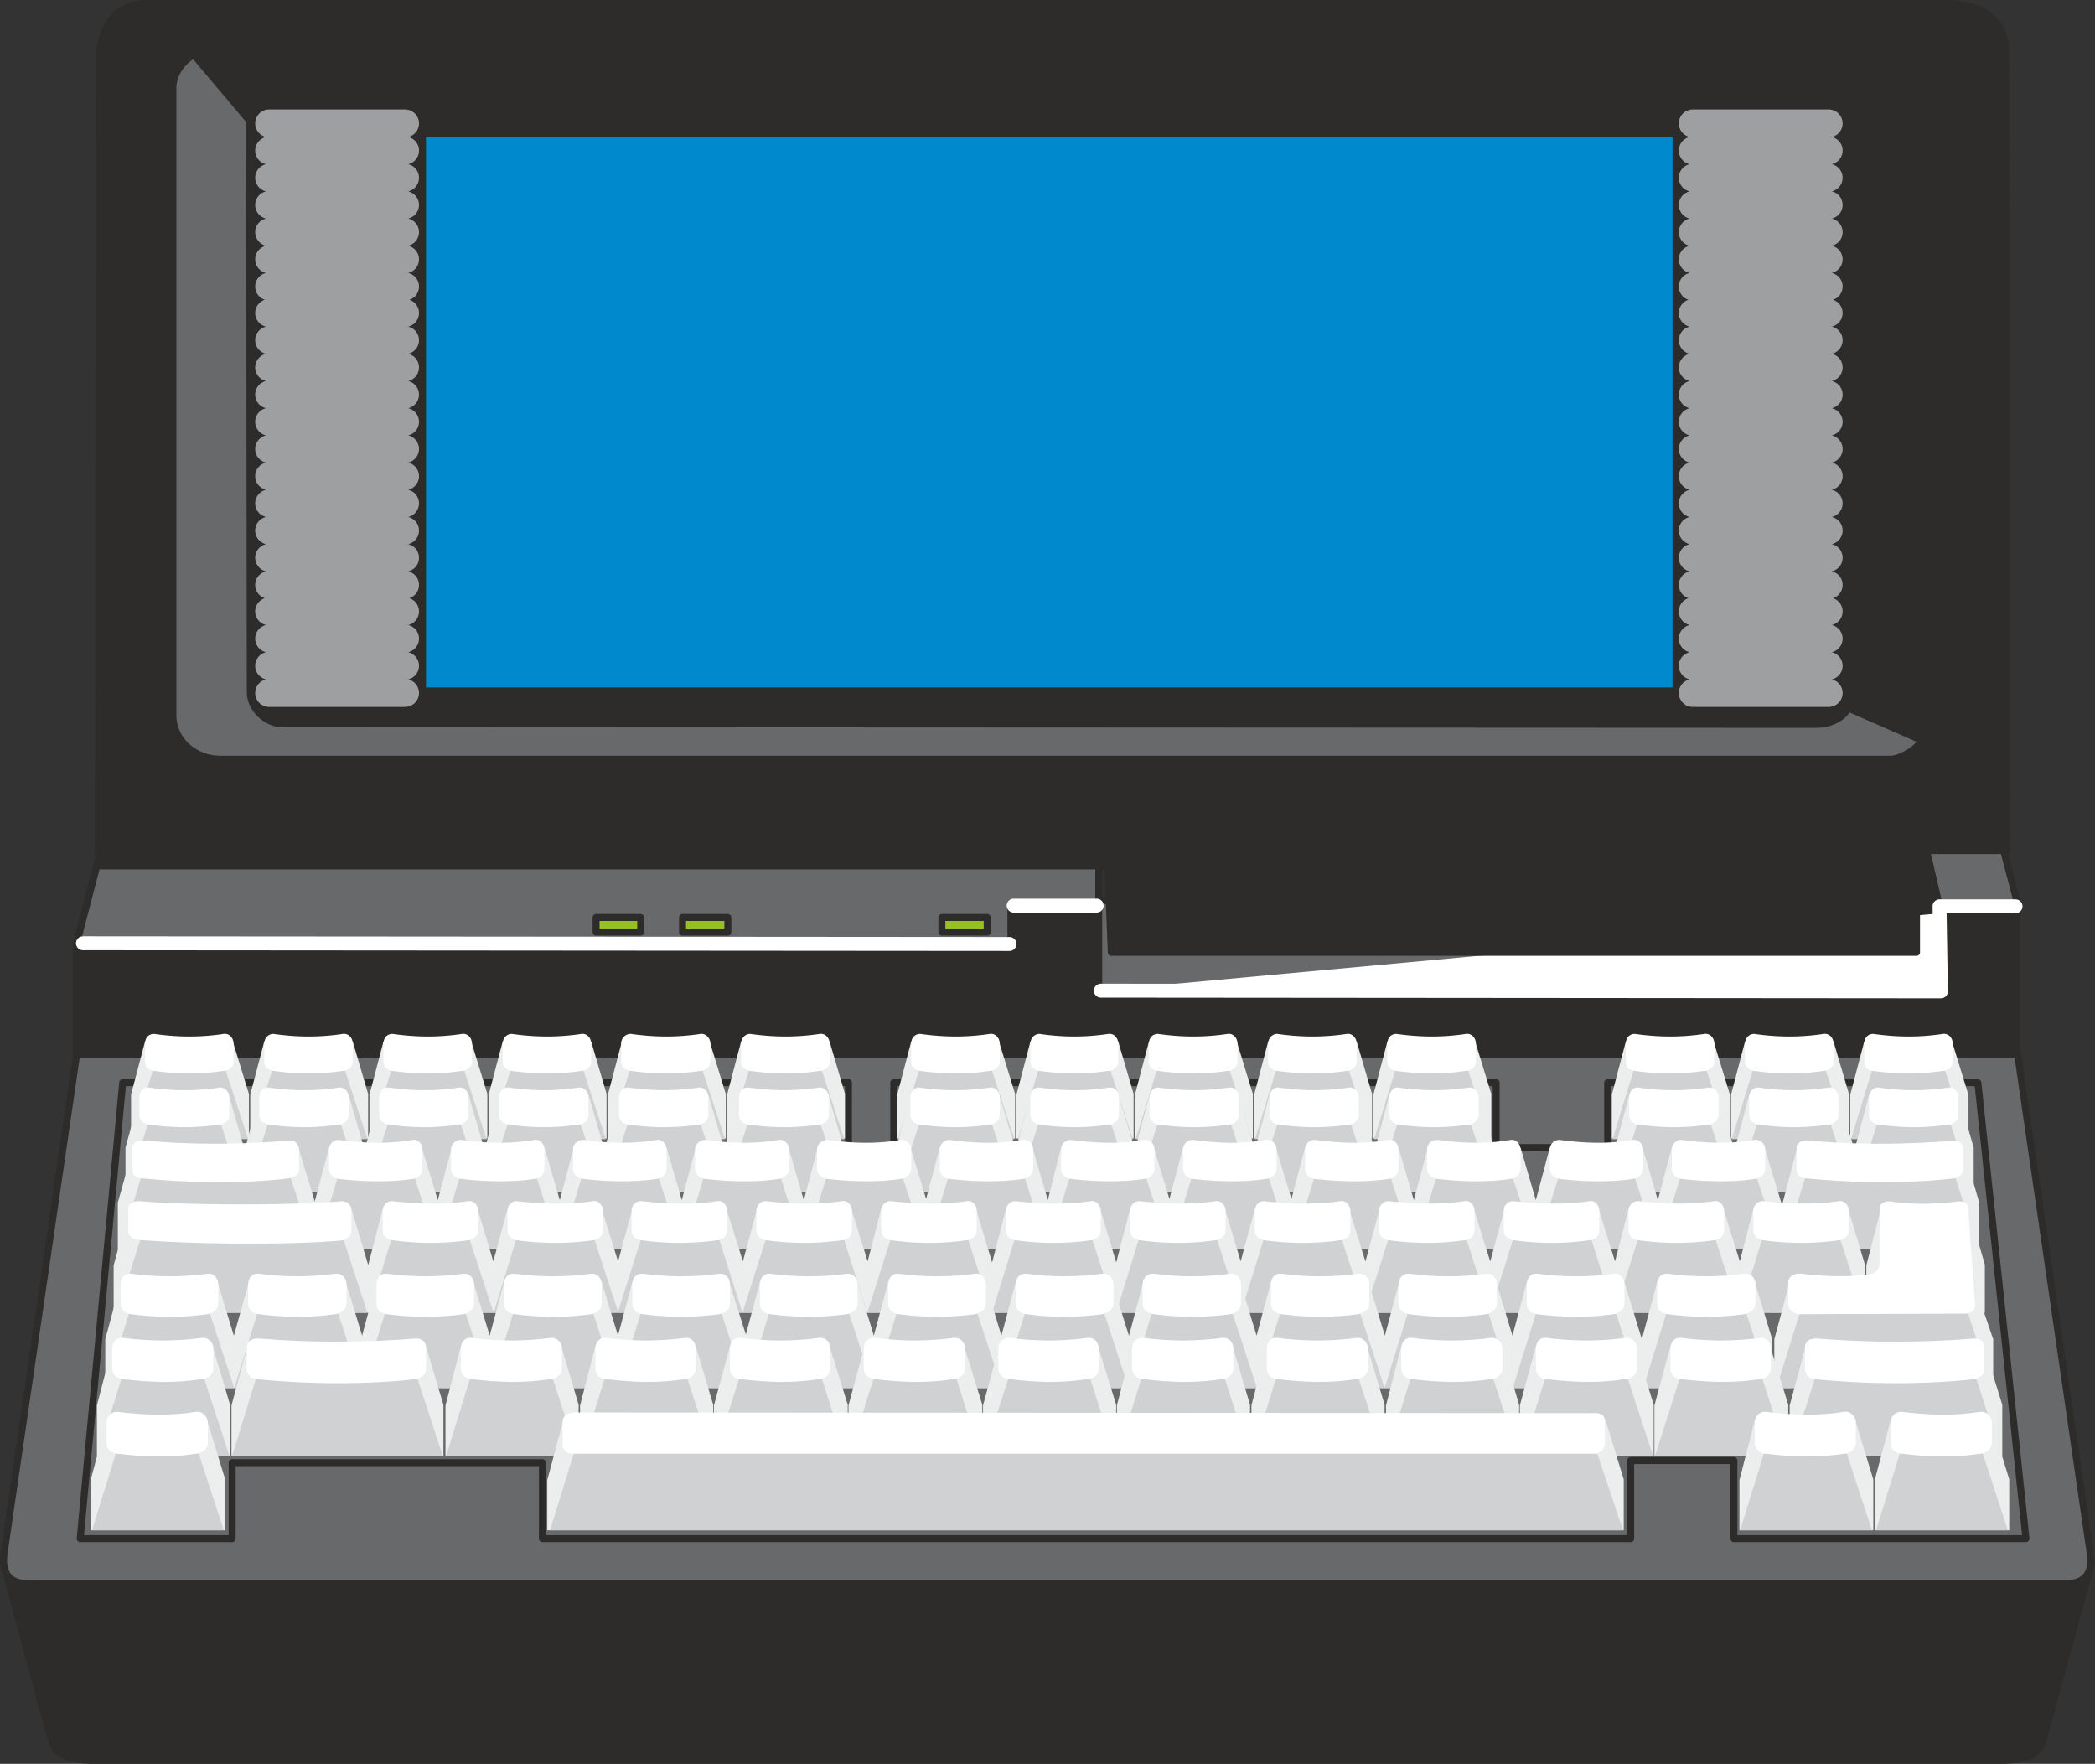
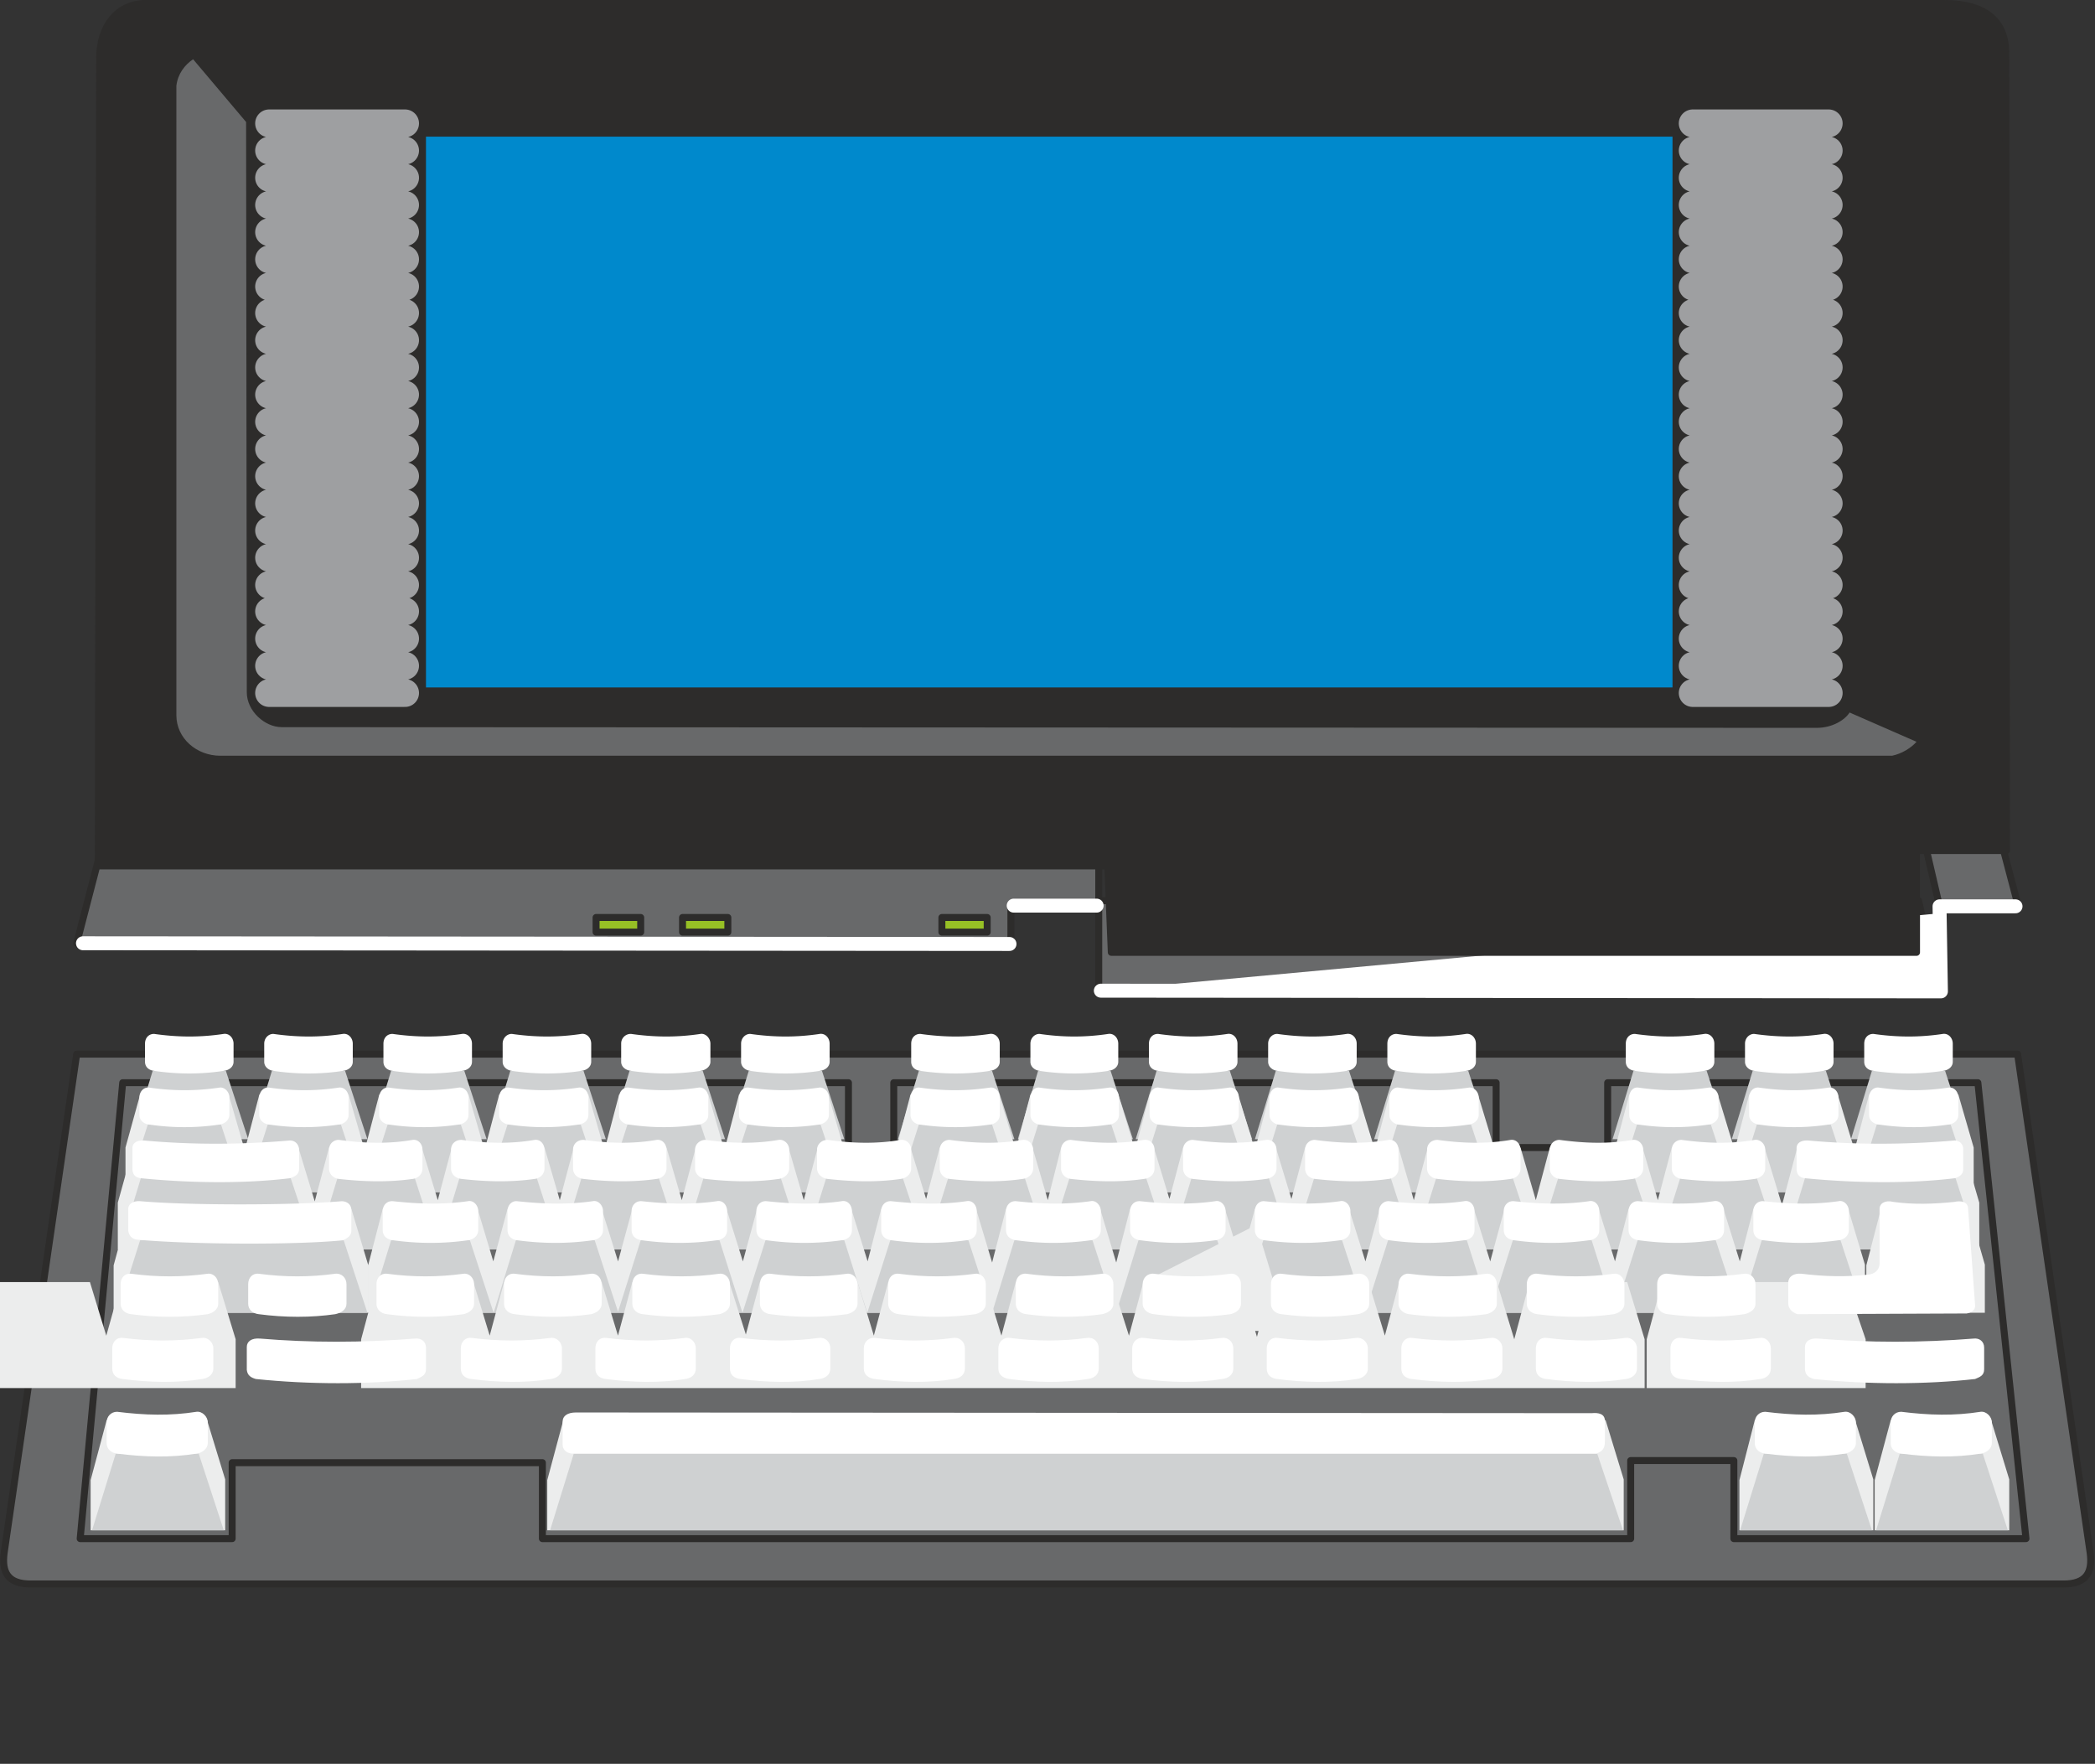
<svg xmlns="http://www.w3.org/2000/svg" width="288.48" height="242.88" viewBox="0 0 216.36 182.16">
  <rect x="0" y="0" width="216.36" height="182.16" fill="#333333" stroke="none" />
-   <path d="m405.494 491.289-5.04 18.432c-.504 1.512-2.016 1.872-3.96 1.944h-197.64c-1.944-.072-3.528-.432-4.032-1.944l-4.968-18.432 7.56-52.416V427.28l2.376-9.216 94.32.072v-3.888h8.856v8.64h84.744v-8.64h7.776l2.304 9.216V438.8z" style="fill:#2d2c2b;stroke:#2d2c2b;stroke-width:.72;stroke-linecap:round;stroke-linejoin:round;stroke-miterlimit:10.433" transform="translate(-189.494 -329.865)" />
  <path d="m387.638 414.177 2.16 9.288h8.136l-2.448-9.288zm-84.672 8.712v9.288h86.76l-2.088-9.288zm-105.552 4.392 2.376-9.144h94.32l-.072-3.96 8.928.072v9.216h-9.072v3.888zm205.2 66.168c2.304 0 3.024-1.152 2.736-3.24l-7.488-51.48H197.414l-7.488 51.48c-.288 2.088.432 3.24 2.736 3.24zM202.166 441.68l-4.392 47.088h15.696v-7.848h32.04v7.848h112.392v-8.064h10.656v8.064h30.168l-4.968-47.088h-38.232v6.696h-11.52v-6.696h-62.208v6.696h-4.68v-6.696z" style="fill:#68696a;stroke:#2d2c2b;stroke-width:.72;stroke-linecap:round;stroke-linejoin:round;stroke-miterlimit:10.433" transform="translate(-189.494 -329.865)" />
  <path d="m198.062 427.28 95.688.073m.432-3.96h8.568m.432 8.784 86.76.072-.144-8.784h7.848" style="fill:#fff;stroke:#fff;stroke-width:1.44;stroke-linecap:round;stroke-linejoin:round;stroke-miterlimit:10.433" transform="translate(-189.494 -329.865)" />
  <path d="M251.054 424.617h4.608v1.512h-4.608zm8.928 0h4.68v1.512h-4.68zm26.784 0h4.68v1.512h-4.68z" style="fill:#97c025;stroke:#2d2c2b;stroke-width:.72;stroke-linecap:round;stroke-linejoin:round;stroke-miterlimit:10.433" transform="translate(-189.494 -329.865)" />
  <path d="m304.262 428.217-.36-8.928H199.646l.144-83.52c0-3.024 1.728-5.544 4.752-5.544h185.76c4.104 0 6.264 1.728 6.336 4.968l.072 82.512h-9.288v10.512z" style="fill:#2d2c2b;stroke:#2d2c2b;stroke-width:.72;stroke-linecap:round;stroke-linejoin:round;stroke-miterlimit:10.433" transform="translate(-189.494 -329.865)" />
  <path d="M207.71 338.72c.144-1.223.864-2.16 1.728-2.735l5.472 6.48.072 58.896c0 1.944 1.872 3.6 3.6 3.6l158.544.072c1.584 0 2.88-.792 3.384-1.584l6.912 3.024c-.576.648-1.512 1.224-2.52 1.44H212.246c-2.448 0-4.536-1.8-4.536-4.176z" style="fill:#68696a" transform="translate(-189.494 -329.865)" />
  <path d="M233.126 343.617h129.456v57.6H233.126z" style="fill:#0089cc;stroke:#2d2c2b;stroke-width:.72;stroke-linecap:round;stroke-linejoin:round;stroke-miterlimit:10.433" transform="translate(-189.494 -329.865)" />
  <path d="M217.286 401.433h14.04m-14.04-2.808h14.04m-14.04-2.808h14.04m-14.04-2.808h14.04m-14.04-2.736h14.04m-14.04-2.808h14.04m-14.04-2.808h14.04m-14.04-2.808h14.04m-14.04-2.808h14.04m-14.04-2.808h14.04m-14.04-2.808h14.04m-14.04-2.808h14.04m-14.04-2.808h14.04M217.286 365h14.04m-14.04-2.808h14.04m-14.04-2.736h14.04m-14.04-2.808h14.04m-14.04-2.808h14.04m-14.04-2.808h14.04m-14.04-2.808h14.04m-14.04-2.808h14.04m-14.04-2.808h14.04m132.984 58.825h14.04m-14.04-2.808h14.04m-14.04-2.808h14.04m-14.04-2.808h14.04m-14.04-2.736h14.04m-14.04-2.808h14.04m-14.04-2.808h14.04m-14.04-2.808h14.04m-14.04-2.808h14.04m-14.04-2.808h14.04m-14.04-2.808h14.04m-14.04-2.808h14.04m-14.04-2.808h14.04M364.31 365h14.04m-14.04-2.808h14.04m-14.04-2.736h14.04m-14.04-2.808h14.04m-14.04-2.808h14.04m-14.04-2.808h14.04m-14.04-2.808h14.04m-14.04-2.808h14.04m-14.04-2.808h14.04" style="fill:#fff;stroke:#9e9fa1;stroke-width:2.88;stroke-linecap:round;stroke-linejoin:round;stroke-miterlimit:10.433" transform="translate(-189.494 -329.865)" />
-   <path d="m204.47 437.433-1.44 5.472v4.536h12.168v-4.608l-1.656-5.4zm12.312 0-1.44 5.472v4.536h12.168v-4.608l-1.584-5.4zm12.312 0-1.44 5.472v4.536h12.168v-4.608l-1.656-5.4zm12.312 0-1.44 5.472v4.536h12.168v-4.608l-1.584-5.4zm12.312 0-1.44 5.472v4.536h12.168v-4.608l-1.656-5.4zm12.312 0-1.44 5.472v4.536h12.168v-4.608l-1.584-5.4zm17.568 0-1.44 5.472v4.536h12.168v-4.608l-1.656-5.4zm12.312 0-1.44 5.472v4.536h12.096v-4.608l-1.584-5.4zm12.24 0-1.44 5.472v4.536h12.168v-4.608l-1.656-5.4zm12.312 0-1.44 5.472v4.536h12.168v-4.608l-1.584-5.4zm12.312 0-1.44 5.472v4.536h12.168v-4.608l-1.656-5.4zm24.624 0-1.44 5.472v4.536h12.168v-4.608l-1.656-5.4zm12.312 0-1.44 5.472v4.536h12.168v-4.608l-1.584-5.4zm12.312 0-1.44 5.472v4.536h12.168v-4.608l-1.656-5.4z" style="fill:#eceded" transform="translate(-189.494 -329.865)" />
  <path d="m205.262 440.457-2.16 7.056h12.024l-2.304-7.056zm12.312 0-2.16 7.056h12.024l-2.304-7.056zm12.312 0-2.16 7.056h12.024l-2.304-7.056zm12.312 0-2.16 7.056h12.024l-2.304-7.056zm12.312 0-2.16 7.056h12.024l-2.304-7.056zm12.312 0-2.16 7.056h12.024l-2.304-7.056zm17.568 0-2.16 7.056h12.024l-2.304-7.056zm12.312 0-2.088 7.056h11.88l-2.304-7.056zm12.24 0-2.16 7.056h12.024l-2.304-7.056zm12.312 0-2.16 7.056h12.024l-2.304-7.056zm12.312 0-2.16 7.056h12.024l-2.304-7.056zm24.624 0-2.16 7.056h12.024l-2.304-7.056zm12.312 0-2.16 7.056h12.024l-2.304-7.056zm12.312 0-2.16 7.056h12.024l-2.304-7.056z" style="fill:#cfd1d2" transform="translate(-189.494 -329.865)" />
  <path d="m203.966 442.905-1.512 5.472v4.608h12.24v-4.608l-1.584-5.472zm12.312 0-1.44 5.472v4.608h12.24v-4.608l-1.584-5.472zm12.384 0-1.44 5.472v4.608h12.24v-4.608l-1.584-5.472zm12.384 0-1.44 5.472v4.608h12.24v-4.608l-1.584-5.472zm12.384 0-1.44 5.472v4.608h12.24v-4.608l-1.584-5.472zm12.384 0-1.44 5.472v4.608h12.24v-4.608l-1.584-5.472zm17.712 0-1.44 5.472v4.608h12.24v-4.608l-1.656-5.472zm12.384 0-1.44 5.472v4.608h12.168v-4.608l-1.656-5.472zm12.312 0-1.44 5.472v4.608h12.24v-4.608l-1.656-5.472zm12.384 0-1.44 5.472v4.608h12.24v-4.608l-1.656-5.472zm12.384 0-1.44 5.472v4.608h12.24v-4.608l-1.656-5.472zm24.768 0-1.44 5.472v4.608h12.24v-4.608l-1.656-5.472zm12.384 0-1.44 5.472v4.608h12.24v-4.608l-1.656-5.472zm12.384 0-1.44 5.472v4.608h12.24v-4.608l-1.584-5.472z" style="fill:#eceded" transform="translate(-189.494 -329.865)" />
  <path d="m204.758 446-2.232 6.985h12.096L212.318 446zm12.384 0-2.232 6.985h12.096L224.702 446zm12.384 0-2.232 6.985h12.096L237.086 446zm12.384 0-2.232 6.985h12.096L249.47 446zm12.384 0-2.232 6.985h12.096L261.854 446zm12.384 0-2.232 6.985h12.096L274.238 446zm17.712 0-2.232 6.985h12.096L291.95 446zm12.312 0-2.16 6.985h12.024L304.262 446zm12.312 0-2.16 6.985h12.096L316.646 446zm12.384 0-2.16 6.985h12.096L329.03 446zm12.384 0-2.16 6.985h12.096L341.414 446zm24.768 0-2.16 6.985h12.096L366.182 446zm12.384 0-2.16 6.985h12.096L378.566 446zm12.384 0-2.16 6.985h12.096L390.95 446z" style="fill:#cfd1d2" transform="translate(-189.494 -329.865)" />
  <path d="m236.15 448.377-1.512 5.688v4.824h12.744v-4.824l-1.656-5.688zm12.6 0-1.512 5.688v4.824h12.744v-4.824l-1.656-5.688zm12.6 0-1.512 5.688v4.824h12.744v-4.824l-1.656-5.688zm12.6 0-1.512 5.688v4.824h12.816v-4.824l-1.728-5.688zm12.6 0-1.512 5.688v4.824h12.744v-4.824l-1.656-5.688zm12.528 0-1.44 5.688v4.824h12.744v-4.824l-1.728-5.688zm12.6 0-1.512 5.688v4.824h12.816v-4.824l-1.728-5.688zm12.6 0-1.512 5.688v4.824h12.816v-4.824l-1.656-5.688zm12.672 0-1.512 5.688v4.824h12.744v-4.824l-1.656-5.688zm12.6 0-1.512 5.688v4.824h12.744v-4.824l-1.656-5.688zm12.6 0-1.512 5.688v4.824h12.816v-4.824l-1.728-5.688zm12.96 0-1.512 5.688v4.824h20.304v-4.824l-1.656-5.688zm-151.632 0-1.512 5.688v4.824h12.816v-4.824l-1.728-5.688zm-20.232 0-1.584 5.688v4.824h20.376v-4.824l-1.728-5.688z" style="fill:#eceded" transform="translate(-189.494 -329.865)" />
  <path d="m236.942 451.545-2.232 7.344h12.6l-2.376-7.344zm12.6 0-2.232 7.344h12.6l-2.376-7.344zm12.6 0-2.232 7.344h12.6l-2.376-7.344zm12.672 0-2.304 7.344h12.672l-2.448-7.344zm12.6 0-2.304 7.344h12.6l-2.376-7.344zm12.528 0-2.304 7.344h12.672l-2.448-7.344zm12.6 0-2.232 7.344h12.6l-2.376-7.344zm12.672 0-2.304 7.344h12.6l-2.376-7.344zm12.6 0-2.304 7.344h12.672l-2.448-7.344zm12.6 0-2.304 7.344h12.672l-2.448-7.344zm12.6 0-2.304 7.344h12.672l-2.448-7.344zm12.888 0-2.232 7.344h20.16l-2.376-7.344zm-151.56 0-2.232 7.344h12.6l-2.376-7.344zm-20.304 0-2.232 7.344h20.16l-2.448-7.344z" style="fill:#cfd1d2" transform="translate(-189.494 -329.865)" />
  <path d="m229.022 454.713-1.512 5.832v4.896h13.032v-4.968l-1.728-5.76zm12.888 0-1.584 5.832v4.896h13.104v-4.968l-1.8-5.76zm12.888 0-1.584 5.832v4.896h13.104v-4.968l-1.8-5.76zm12.888 0-1.584 5.832v4.896h13.104v-4.968l-1.8-5.76zm12.816 0-1.512 5.832v4.896h13.032v-4.968l-1.728-5.76zm12.888 0-1.512 5.832v4.896h12.96v-4.968l-1.728-5.76zm12.816 0-1.512 5.832v4.896h13.032v-4.968l-1.728-5.76zm12.888 0-1.584 5.832v4.896h13.104v-4.968l-1.8-5.76zm12.888 0-1.584 5.832v4.896h13.104v-4.968l-1.8-5.76zm12.888 0-1.584 5.832v4.896h13.104v-4.968l-1.8-5.76zm12.816 0-1.512 5.832v4.896h13.104v-4.968l-1.8-5.76zm12.888 0-1.512 5.832v4.896h13.032v-4.968l-1.728-5.76zm13.176 0-1.512 5.832v4.896h12.24v-4.968l-1.656-5.76zm-180.936 0-1.584 5.832v4.896h26.28v-4.968l-1.728-5.76z" style="fill:#eceded" transform="translate(-189.494 -329.865)" />
  <path d="m229.886 457.953-2.304 7.488h12.888l-2.448-7.488zm12.888 0-2.304 7.488h12.888l-2.448-7.488zm12.888 0-2.376 7.488h12.888l-2.376-7.488zm12.888 0-2.376 7.488h12.888l-2.376-7.488zm12.888 0-2.376 7.488h12.888l-2.448-7.488zm12.816 0-2.304 7.488h12.816l-2.448-7.488zm12.816 0-2.304 7.488h12.888l-2.448-7.488zm12.888 0-2.304 7.488h12.888l-2.448-7.488zm12.888 0-2.376 7.488h12.888l-2.376-7.488zm12.888 0-2.376 7.488h12.888l-2.376-7.488zm12.888 0-2.376 7.488h12.888l-2.448-7.488zm12.816 0-2.304 7.488h12.888l-2.448-7.488zm-167.472 0-2.376 7.488h25.848l-2.448-7.488z" style="fill:#cfd1d2" transform="translate(-189.494 -329.865)" />
-   <path d="m228.374 462.273-1.584 5.904v5.04h13.392v-5.04l-1.8-5.904zm13.176 0-1.584 5.904v5.04h13.464v-5.04l-1.8-5.904zm13.248 0-1.584 5.904v5.04h13.464v-5.04l-1.872-5.904zm13.176 0-1.584 5.904v5.04h13.464v-5.04l-1.8-5.904zm13.248 0-1.584 5.904v5.04h13.392v-5.04l-1.8-5.904zm13.176 0-1.584 5.904v5.04h13.392v-5.04l-1.872-5.904zm13.176 0-1.584 5.904v5.04h13.392v-5.04l-1.8-5.904zm13.176 0-1.584 5.904v5.04h13.464v-5.04l-1.8-5.904zm13.248 0-1.584 5.904v5.04h13.392v-5.04l-1.8-5.904zm13.176 0-1.584 5.904v5.04h13.464v-5.04l-1.8-5.904zm13.464 0-1.584 5.904v5.04h13.464v-5.04l-1.8-5.904zm13.68 0-1.584 5.904v5.04h22.608v-5.04l-2.016-5.904zm-172.368 0-1.584 5.904v5.04h13.392v-5.04l-1.8-5.904zm13.248 0-1.656 5.904v5.04h13.464v-5.04l-1.8-5.904z" style="fill:#eceded" transform="translate(-189.494 -329.865)" />
-   <path d="m229.238 465.513-2.376 7.704h13.248l-2.52-7.704zm13.248 0-2.376 7.704h13.176l-2.52-7.704zm13.176 0-2.376 7.704h13.248l-2.52-7.704zm13.248 0-2.376 7.704h13.176l-2.52-7.704zm13.176 0-2.376 7.704h13.248l-2.52-7.704zm13.248 0-2.376 7.704h13.104l-2.52-7.704zm13.104 0-2.376 7.704h13.248l-2.52-7.704zm13.248 0-2.376 7.704h13.176l-2.52-7.704zm13.176 0-2.376 7.704h13.248l-2.52-7.704zm13.248 0-2.376 7.704h13.176l-2.52-7.704zm13.464 0-2.376 7.704h13.176l-2.52-7.704zm13.752.072-2.376 7.632h22.32l-2.52-7.704zm-172.512-.072-2.376 7.704h13.248l-2.52-7.704zm13.248 0-2.376 7.704h13.248l-2.52-7.704z" style="fill:#cfd1d2" transform="translate(-189.494 -329.865)" />
-   <path d="m201.086 468.897-1.584 6.12v5.184h13.752v-5.256l-1.8-6.048zm36 0-1.584 6.12v5.184h13.752v-5.256l-1.8-6.048zm13.896 0-1.584 6.12v5.184h13.752v-5.256l-1.8-6.048zm13.896 0-1.656 6.12v5.184h13.824v-5.256l-1.872-6.048zm13.896 0-1.656 6.12v5.184h13.824v-5.256l-1.872-6.048zm13.896 0-1.656 6.12v5.184h13.752v-5.256l-1.872-6.048zm13.752 0-1.584 6.12v5.184h13.752v-5.256l-1.8-6.048zm13.896 0-1.584 6.12v5.184h13.752v-5.256l-1.8-6.048zm13.896 0-1.584 6.12v5.184h13.752v-5.256l-1.8-6.048zm13.896 0-1.656 6.12v5.184h13.824v-5.256l-1.872-6.048zm13.896 0-1.656 6.12v5.184h13.824v-5.256l-1.872-6.048zm-146.952 0-1.656 6.12v5.184h21.888v-5.256l-1.8-6.048zm160.92 0-1.656 6.12v5.184h21.96v-5.256l-1.872-6.048z" style="fill:#eceded" transform="translate(-189.494 -329.865)" />
-   <path d="m202.022 472.28-2.448 7.92h13.608l-2.592-7.92zm36 0-2.448 7.92h13.608l-2.592-7.92zm13.896 0-2.448 7.92h13.608l-2.592-7.92zm13.896 0-2.52 7.92h13.608l-2.52-7.92zm13.896 0-2.52 7.92h13.608l-2.52-7.92zm13.896 0-2.52 7.92h13.536l-2.52-7.92zm13.752 0-2.448 7.92h13.608l-2.52-7.92zm13.896 0-2.448 7.92h13.608l-2.592-7.92zm13.896 0-2.448 7.92h13.608l-2.592-7.92zm13.896 0-2.448 7.92h13.608l-2.592-7.92zm13.896 0-2.52 7.92h13.608l-2.52-7.92zm-147.024 0-2.448 7.92h21.744l-2.592-7.92zm160.992 0-2.52 7.92h21.744l-2.52-7.92z" style="fill:#cfd1d2" transform="translate(-189.494 -329.865)" />
+   <path d="m228.374 462.273-1.584 5.904v5.04h13.392v-5.04l-1.8-5.904zm13.176 0-1.584 5.904v5.04h13.464v-5.04l-1.8-5.904zm13.248 0-1.584 5.904v5.04h13.464v-5.04l-1.872-5.904zm13.176 0-1.584 5.904v5.04h13.464v-5.04l-1.8-5.904zm13.248 0-1.584 5.904v5.04h13.392v-5.04l-1.8-5.904zm13.176 0-1.584 5.904v5.04h13.392v-5.04l-1.872-5.904zm13.176 0-1.584 5.904v5.04h13.392v-5.04l-1.8-5.904zv5.04h13.464v-5.04l-1.8-5.904zm13.248 0-1.584 5.904v5.04h13.392v-5.04l-1.8-5.904zm13.176 0-1.584 5.904v5.04h13.464v-5.04l-1.8-5.904zm13.464 0-1.584 5.904v5.04h13.464v-5.04l-1.8-5.904zm13.68 0-1.584 5.904v5.04h22.608v-5.04l-2.016-5.904zm-172.368 0-1.584 5.904v5.04h13.392v-5.04l-1.8-5.904zm13.248 0-1.656 5.904v5.04h13.464v-5.04l-1.8-5.904z" style="fill:#eceded" transform="translate(-189.494 -329.865)" />
  <path d="m200.51 476.529-1.656 6.192v5.184h13.896v-5.256l-1.872-6.12zm47.16 0-1.656 6.192v5.184h111.168v-5.256l-1.872-6.12zm123.048 0-1.584 6.192v5.184h13.824v-5.256l-1.872-6.12zm14.04 0-1.656 6.192v5.184h13.896v-5.256l-1.872-6.12z" style="fill:#eceded" transform="translate(-189.494 -329.865)" />
  <path d="m201.446 479.985-2.448 7.92h13.608l-2.592-7.92zm47.304 0-2.448 7.92H357.11l-2.664-7.92zm122.904 0-2.448 7.92h13.608l-2.592-7.92zm14.04 0-2.448 7.92h13.608l-2.592-7.92z" style="fill:#cfd1d2" transform="translate(-189.494 -329.865)" />
  <path d="M205.406 436.64c2.52.36 4.824.36 7.2 0 .576-.071 1.008.433 1.008 1.009v1.872c0 .504-.432.864-1.008.936-2.376.36-4.752.36-7.2 0-.576-.072-.936-.432-.936-.936v-1.872c0-.576.36-1.008.936-1.008zm12.312 0c2.52.36 4.824.36 7.2 0 .576-.071 1.008.433 1.008 1.009v1.872c0 .504-.432.864-1.008.936-2.304.36-4.752.36-7.2 0-.504-.072-.936-.432-.936-.936v-1.872c0-.576.432-1.008.936-1.008zm12.312 0c2.52.36 4.824.36 7.2 0 .576-.071 1.008.433 1.008 1.009v1.872c0 .504-.432.864-1.008.936-2.376.36-4.752.36-7.2 0-.576-.072-.936-.432-.936-.936v-1.872c0-.576.36-1.008.936-1.008zm12.312 0c2.52.36 4.824.36 7.2 0 .576-.071 1.008.433 1.008 1.009v1.872c0 .504-.432.864-1.008.936-2.304.36-4.752.36-7.2 0-.504-.072-.936-.432-.936-.936v-1.872c0-.576.432-1.008.936-1.008zm12.312 0c2.52.36 4.824.36 7.2 0 .504-.071 1.008.433 1.008 1.009v1.872c0 .504-.504.864-1.008.936-2.376.36-4.752.36-7.2 0-.576-.072-1.008-.432-1.008-.936v-1.872a.984.984 0 0 1 1.008-1.008zm12.312 0c2.52.36 4.824.36 7.2 0 .576-.071 1.008.433 1.008 1.009v1.872c0 .504-.432.864-1.008.936-2.304.36-4.752.36-7.2 0-.504-.072-.936-.432-.936-.936v-1.872c0-.576.432-1.008.936-1.008zm17.568 0c2.52.36 4.824.36 7.2 0 .576-.071 1.008.433 1.008 1.009v1.872c0 .504-.432.864-1.008.936-2.304.36-4.752.36-7.2 0-.576-.072-.936-.432-.936-.936v-1.872c0-.576.36-1.008.936-1.008zm12.312 0c2.448.36 4.752.36 7.128 0 .576-.071 1.008.433 1.008 1.009v1.872c0 .504-.432.864-1.008.936-2.304.36-4.752.36-7.128 0-.504-.072-.936-.432-.936-.936v-1.872c0-.576.432-1.008.936-1.008zm12.24 0c2.52.36 4.824.36 7.2 0 .576-.071 1.008.433 1.008 1.009v1.872c0 .504-.432.864-1.008.936-2.304.36-4.752.36-7.2 0-.576-.072-.936-.432-.936-.936v-1.872c0-.576.36-1.008.936-1.008zm12.312 0c2.52.36 4.824.36 7.2 0 .576-.071 1.008.433 1.008 1.009v1.872c0 .504-.432.864-1.008.936-2.304.36-4.752.36-7.2 0-.504-.072-.936-.432-.936-.936v-1.872c0-.576.432-1.008.936-1.008zm12.312 0c2.52.36 4.824.36 7.2 0 .576-.071 1.008.433 1.008 1.009v1.872c0 .504-.432.864-1.008.936-2.376.36-4.752.36-7.2 0-.576-.072-.936-.432-.936-.936v-1.872c0-.576.36-1.008.936-1.008zm24.624 0c2.52.36 4.824.36 7.2 0 .576-.071 1.008.433 1.008 1.009v1.872c0 .504-.432.864-1.008.936-2.376.36-4.752.36-7.2 0-.576-.072-.936-.432-.936-.936v-1.872c0-.576.36-1.008.936-1.008zm12.312 0c2.52.36 4.824.36 7.2 0 .576-.071 1.008.433 1.008 1.009v1.872c0 .504-.432.864-1.008.936-2.304.36-4.752.36-7.2 0-.504-.072-.936-.432-.936-.936v-1.872c0-.576.432-1.008.936-1.008zm12.312 0c2.52.36 4.824.36 7.2 0 .576-.071 1.008.433 1.008 1.009v1.872c0 .504-.432.864-1.008.936-2.376.36-4.752.36-7.2 0-.576-.072-.936-.432-.936-.936v-1.872c0-.576.36-1.008.936-1.008zm-178.056 5.545c2.52.36 4.824.36 7.272 0 .504-.072 1.008.432 1.008 1.008v1.8c0 .576-.504.936-1.008 1.008-2.448.36-4.824.36-7.272 0-.576-.072-1.008-.432-1.008-1.008v-1.8c0-.576.432-1.08 1.008-1.008zm12.384 0c2.52.36 4.824.36 7.2 0 .576-.072 1.008.432 1.008 1.008v1.8c0 .576-.432.936-1.008 1.008-2.376.36-4.752.36-7.2 0-.576-.072-1.008-.432-1.008-1.008v-1.8c0-.576.432-1.08 1.008-1.008zm12.384 0c2.52.36 4.824.36 7.2 0 .576-.072 1.008.432 1.008 1.008v1.8c0 .576-.432.936-1.008 1.008-2.376.36-4.752.36-7.2 0-.576-.072-1.008-.432-1.008-1.008v-1.8c0-.576.432-1.08 1.008-1.008zm12.384 0c2.52.36 4.824.36 7.2 0 .576-.072 1.008.432 1.008 1.008v1.8c0 .576-.432.936-1.008 1.008-2.376.36-4.752.36-7.2 0-.576-.072-1.008-.432-1.008-1.008v-1.8c0-.576.432-1.08 1.008-1.008zm12.384 0c2.52.36 4.824.36 7.2 0 .576-.072 1.008.432 1.008 1.008v1.8c0 .576-.432.936-1.008 1.008-2.376.36-4.752.36-7.2 0-.576-.072-1.008-.432-1.008-1.008v-1.8c0-.576.432-1.08 1.008-1.008zm12.384 0c2.52.36 4.824.36 7.272 0 .504-.072 1.008.432 1.008 1.008v1.8c0 .576-.504.936-1.008 1.008-2.376.36-4.824.36-7.272 0-.576-.072-1.008-.432-1.008-1.008v-1.8c0-.576.432-1.08 1.008-1.008zm17.64 0c2.52.36 4.824.36 7.272 0 .576-.072 1.008.432 1.008 1.008v1.8c0 .576-.432.936-1.008 1.008-2.376.36-4.752.36-7.272 0-.504-.072-.936-.432-.936-1.008v-1.8c0-.576.432-1.08.936-1.008zm12.384 0c2.448.36 4.752.36 7.2 0 .576-.072 1.008.432 1.008 1.008v1.8c0 .576-.432.936-1.008 1.008-2.376.36-4.752.36-7.2 0-.504-.072-.936-.432-.936-1.008v-1.8c0-.576.432-1.08.936-1.008zm12.312 0c2.52.36 4.824.36 7.272 0 .576-.072 1.008.432 1.008 1.008v1.8c0 .576-.432.936-1.008 1.008-2.376.36-4.752.36-7.272 0-.504-.072-.936-.432-.936-1.008v-1.8c0-.576.432-1.08.936-1.008zm12.384 0c2.52.36 4.824.36 7.272 0 .504-.072 1.008.432 1.008 1.008v1.8c0 .576-.504.936-1.008 1.008-2.376.36-4.752.36-7.272 0-.504-.072-.936-.432-.936-1.008v-1.8c0-.576.432-1.08.936-1.008zm12.384 0c2.52.36 4.824.36 7.272 0 .504-.072 1.008.432 1.008 1.008v1.8c0 .576-.504.936-1.008 1.008-2.376.36-4.752.36-7.272 0-.504-.072-.936-.432-.936-1.008v-1.8c0-.576.432-1.08.936-1.008zm24.768 0c2.52.36 4.824.36 7.272 0 .504-.072 1.008.432 1.008 1.008v1.8c0 .576-.504.936-1.008 1.008-2.376.36-4.824.36-7.272 0-.576-.072-.936-.432-.936-1.008v-1.8c0-.576.36-1.08.936-1.008zm12.456 0c2.52.36 4.752.36 7.2 0 .576-.072 1.008.432 1.008 1.008v1.8c0 .576-.432.936-1.008 1.008-2.376.36-4.752.36-7.2 0-.576-.072-1.008-.432-1.008-1.008v-1.8c0-.576.432-1.08 1.008-1.008zm12.384 0c2.52.36 4.752.36 7.2 0 .576-.072 1.008.432 1.008 1.008v1.8c0 .576-.432.936-1.008 1.008-2.376.36-4.752.36-7.2 0-.576-.072-1.008-.432-1.008-1.008v-1.8c0-.576.432-1.08 1.008-1.008zm-146.376 5.4c2.592.36 5.04.432 7.56 0 .576-.072 1.008.432 1.008 1.008v1.944c0 .576-.432 1.008-1.008 1.08-2.52.36-5.04.288-7.56 0-.648-.072-1.08-.504-1.08-1.08v-1.944c0-.576.432-1.008 1.08-1.008zm12.6 0c2.592.36 5.04.432 7.56 0 .576-.072 1.008.432 1.008 1.008v1.944c0 .576-.432 1.008-1.008 1.08-2.52.36-5.04.288-7.56 0-.648-.072-1.08-.504-1.08-1.08v-1.944c0-.576.432-1.008 1.08-1.008zm12.6 0c2.592.36 5.04.432 7.56 0 .576-.072 1.08.432 1.08 1.008v1.944c0 .576-.504 1.008-1.08 1.08-2.448.36-5.04.288-7.56 0-.576-.072-1.08-.504-1.08-1.08v-1.944c0-.576.504-1.008 1.08-1.008zm12.6 0c2.592.36 5.04.432 7.56 0 .576-.072 1.08.432 1.08 1.008v1.944c0 .576-.504 1.008-1.08 1.08-2.448.36-4.968.288-7.56 0-.576-.072-1.08-.504-1.08-1.08v-1.944c0-.576.504-1.008 1.08-1.008zm12.6 0c2.664.36 5.04.432 7.56 0 .576-.072 1.08.432 1.08 1.008v1.944c0 .576-.504 1.008-1.08 1.08-2.448.36-4.968.288-7.56 0-.576-.072-1.008-.504-1.008-1.08v-1.944a.984.984 0 0 1 1.008-1.008zm12.528 0c2.664.36 5.04.432 7.56 0 .648-.072 1.08.432 1.08 1.008v1.944c0 .576-.432 1.008-1.08 1.08-2.448.36-4.968.288-7.56 0-.576-.072-1.008-.504-1.008-1.08v-1.944a.984.984 0 0 1 1.008-1.008zm12.6 0c2.664.36 5.04.432 7.56 0 .648-.072 1.08.432 1.08 1.008v1.944c0 .576-.432 1.008-1.08 1.08-2.448.36-4.968.288-7.56 0-.576-.072-1.008-.504-1.008-1.08v-1.944a.984.984 0 0 1 1.008-1.008zm12.6 0c2.664.36 5.112.432 7.632 0 .576-.072 1.008.432 1.008 1.008v1.944c0 .576-.432 1.008-1.008 1.08-2.52.36-5.04.288-7.632 0-.576-.072-1.008-.504-1.008-1.08v-1.944a.984.984 0 0 1 1.008-1.008zm12.672 0c2.592.36 5.04.432 7.56 0 .576-.072 1.008.432 1.008 1.008v1.944c0 .576-.432 1.008-1.008 1.08-2.52.36-5.04.288-7.56 0-.648-.072-1.08-.504-1.08-1.08v-1.944c0-.576.432-1.008 1.08-1.008zm12.6 0c2.664.36 5.04.432 7.56 0 .576-.072 1.08.432 1.08 1.008v1.944c0 .576-.504 1.008-1.08 1.08-2.448.36-4.968.288-7.56 0-.576-.072-1.008-.504-1.008-1.08v-1.944a.984.984 0 0 1 1.008-1.008zm12.6 0c2.664.36 5.04.432 7.56 0 .576-.072 1.08.432 1.08 1.008v1.944c0 .576-.504 1.008-1.08 1.08-2.448.36-4.968.288-7.56 0-.576-.072-1.008-.504-1.008-1.08v-1.944a.984.984 0 0 1 1.008-1.008zm11.88.864v2.232c.072.576.36.792.864.864 5.184.504 10.728.576 15.48 0 .432-.144.864-.36.864-.936v-2.088c0-.576-.504-.936-1.008-.864-5.04.432-10.152.432-14.904 0-.792-.072-1.296.216-1.296.792zm-150.552-.864c2.664.36 5.112.432 7.632 0 .576-.072 1.008.432 1.008 1.008v1.944c0 .576-.432 1.008-1.008 1.08-2.52.36-5.04.288-7.632 0-.576-.072-1.008-.504-1.008-1.08v-1.944a.984.984 0 0 1 1.008-1.008zm-21.312.864v2.232c.072.576.36.792.864.864 5.112.504 10.656.576 15.408 0 .432-.144.936-.36.936-.936v-2.088c-.072-.576-.504-.936-1.08-.864-5.04.432-10.08.432-14.832 0-.792-.072-1.296.216-1.296.792zm26.928 5.471c2.664.289 5.112.36 7.704 0 .576-.143 1.08.433 1.08 1.009v1.944c0 .648-.504 1.008-1.08 1.08-2.52.36-5.112.36-7.704 0-.648-.072-1.08-.432-1.08-1.08v-1.944c0-.576.432-1.08 1.08-1.008zm12.816 0c2.736.289 5.184.36 7.776 0 .576-.143 1.08.433 1.08 1.009v1.944c0 .648-.504 1.008-1.08 1.08-2.52.36-5.112.36-7.776 0-.576-.072-1.008-.432-1.008-1.08v-1.944c0-.576.432-1.08 1.008-1.008zm12.888 0c2.664.289 5.184.36 7.704 0 .648-.143 1.08.433 1.08 1.009v1.944c0 .648-.432 1.008-1.08 1.08-2.52.36-5.112.36-7.704 0-.648-.072-1.08-.432-1.08-1.08v-1.944c0-.576.432-1.08 1.08-1.008zm12.888 0c2.664.289 5.184.36 7.704 0 .648-.143 1.08.433 1.08 1.009v1.944c0 .648-.432 1.008-1.08 1.08-2.52.36-5.112.36-7.704 0-.648-.072-1.08-.432-1.08-1.08v-1.944c0-.576.432-1.08 1.08-1.008zm12.888 0c2.664.289 5.184.36 7.704 0 .648-.143 1.08.433 1.08 1.009v1.944c0 .648-.432 1.008-1.08 1.08-2.52.36-5.112.36-7.704 0-.648-.072-1.08-.432-1.08-1.08v-1.944c0-.576.432-1.08 1.08-1.008zm12.888 0c2.664.289 5.04.36 7.632 0 .576-.143 1.08.433 1.08 1.009v1.944c0 .648-.504 1.008-1.08 1.08a27.1 27.1 0 0 1-7.632 0c-.648-.072-1.08-.432-1.08-1.08v-1.944c0-.576.432-1.08 1.08-1.008zm12.816 0c2.664.289 5.112.36 7.704 0 .576-.143 1.08.433 1.08 1.009v1.944c0 .648-.504 1.008-1.08 1.08-2.52.36-5.112.36-7.704 0-.648-.072-1.08-.432-1.08-1.08v-1.944c0-.576.432-1.08 1.08-1.008zm12.816 0c2.736.289 5.184.36 7.776 0 .576-.143 1.08.433 1.08 1.009v1.944c0 .648-.504 1.008-1.08 1.08-2.52.36-5.112.36-7.776 0-.576-.072-1.008-.432-1.008-1.08v-1.944c0-.576.432-1.08 1.008-1.008zm12.888 0c2.664.289 5.184.36 7.704 0 .648-.143 1.08.433 1.08 1.009v1.944c0 .648-.432 1.008-1.08 1.08-2.52.36-5.112.36-7.704 0-.576-.072-1.08-.432-1.08-1.08v-1.944c0-.576.504-1.08 1.08-1.008zm12.888 0c2.664.289 5.184.36 7.704 0 .648-.143 1.08.433 1.08 1.009v1.944c0 .648-.432 1.008-1.08 1.08-2.52.36-5.112.36-7.704 0-.648-.072-1.08-.432-1.08-1.08v-1.944c0-.576.432-1.08 1.08-1.008zm12.888 0c2.664.289 5.184.36 7.704 0 .648-.143 1.08.433 1.08 1.009v1.944c0 .648-.432 1.008-1.08 1.08-2.52.36-5.112.36-7.704 0-.648-.072-1.08-.432-1.08-1.08v-1.944c0-.576.432-1.08 1.08-1.008zm12.888 0c2.664.289 5.112.36 7.704 0 .576-.143 1.08.433 1.08 1.009v1.944c0 .648-.504 1.008-1.08 1.08-2.52.36-5.112.36-7.704 0-.648-.072-1.08-.432-1.08-1.08v-1.944c0-.576.432-1.08 1.08-1.008zm-168.912.793v2.232c.072.576.432.864.864.936 5.256.504 16.416.576 21.312.072.432-.216.864-.432.864-1.008v-2.088c0-.648-.504-.936-1.008-.936-5.184.432-15.84.432-20.736 0-.792-.072-1.296.288-1.296.792z" style="fill:#fff" transform="translate(-189.494 -329.865)" />
  <path d="M229.454 461.409c2.736.36 5.256.36 7.92 0 .576-.072 1.08.432 1.08 1.08v2.016c0 .576-.504.936-1.08 1.08-2.592.36-5.256.36-7.92 0-.648-.072-1.08-.504-1.08-1.08v-2.016c0-.648.432-1.152 1.08-1.08zm13.176 0c2.736.36 5.256.36 7.92 0 .576-.072 1.08.432 1.08 1.08v2.016c0 .576-.504.936-1.08 1.08-2.52.36-5.184.36-7.92 0-.648-.072-1.08-.504-1.08-1.08v-2.016c0-.648.432-1.152 1.08-1.08zm13.248 0c2.736.36 5.256.36 7.92 0 .576-.072 1.08.432 1.08 1.08v2.016c0 .576-.504.936-1.08 1.08-2.592.36-5.256.36-7.92 0-.648-.072-1.08-.504-1.08-1.08v-2.016c0-.648.432-1.152 1.08-1.08zm13.176 0c2.736.36 5.256.36 7.92 0 .576-.072 1.08.432 1.08 1.08v2.016c0 .576-.504.936-1.08 1.08-2.592.36-5.256.36-7.92 0-.648-.072-1.08-.504-1.08-1.08v-2.016c0-.648.432-1.152 1.08-1.08zm13.248 0c2.736.36 5.256.36 7.92 0 .576-.072 1.08.432 1.08 1.08v2.016c0 .576-.504.936-1.08 1.08-2.592.36-5.256.36-7.92 0-.648-.072-1.08-.504-1.08-1.08v-2.016c0-.648.432-1.152 1.08-1.08zm13.176 0c2.664.36 5.184.36 7.848 0 .648-.072 1.152.432 1.152 1.08v2.016c0 .576-.504.936-1.152 1.08-2.52.36-5.184.36-7.848 0-.648-.072-1.08-.504-1.08-1.08v-2.016c0-.648.432-1.152 1.08-1.08zm13.176 0c2.736.36 5.256.36 7.92 0 .576-.072 1.08.432 1.08 1.08v2.016c0 .576-.504.936-1.08 1.08-2.592.36-5.256.36-7.92 0-.648-.072-1.152-.504-1.152-1.08v-2.016c0-.648.504-1.152 1.152-1.08zm13.176 0c2.736.36 5.256.36 7.92 0 .648-.072 1.152.432 1.152 1.08v2.016c0 .576-.504.936-1.152 1.08-2.52.36-5.184.36-7.92 0-.648-.072-1.08-.504-1.08-1.08v-2.016c0-.648.432-1.152 1.08-1.08zm13.176 0c2.808.36 5.328.36 7.992 0 .576-.072 1.08.432 1.08 1.08v2.016c0 .576-.504.936-1.08 1.08-2.592.36-5.256.36-7.992 0-.576-.072-1.08-.504-1.08-1.08v-2.016c0-.648.504-1.152 1.08-1.08zm13.248 0c2.736.36 5.256.36 7.92 0 .576-.072 1.08.432 1.08 1.08v2.016c0 .576-.504.936-1.08 1.08-2.592.36-5.256.36-7.92 0-.648-.072-1.08-.504-1.08-1.08v-2.016c0-.648.432-1.152 1.08-1.08zm13.464 0c2.736.36 5.256.36 7.92 0 .648-.072 1.152.432 1.152 1.08v2.016c0 .576-.504.936-1.152 1.08-2.52.36-5.184.36-7.92 0-.648-.072-1.08-.504-1.08-1.08v-2.016c0-.648.432-1.152 1.08-1.08zm21.888-6.696v5.616c0 .504-.288 1.008-1.008 1.152-2.448.288-4.68.216-7.056-.072-.792-.072-1.368.288-1.368.936v2.088c0 .576.36.936.936 1.152l17.496-.072c.432-.072.936-.36.864-.864l-.72-9.936c0-.792-.792-.864-1.44-.72-2.16.216-4.176.288-6.264 0-.864-.216-1.44.144-1.44.72zm-180.576 6.696c2.736.36 5.256.36 7.92 0 .576-.072 1.08.432 1.08 1.08v2.016c0 .576-.504.936-1.08 1.08-2.592.36-5.256.36-7.92 0-.648-.072-1.08-.504-1.08-1.08v-2.016c0-.648.432-1.152 1.08-1.08zm13.176 0c2.736.36 5.256.36 7.92 0 .648-.072 1.152.432 1.152 1.08v2.016c0 .576-.504.936-1.152 1.08-2.52.36-5.184.36-7.92 0-.648-.072-1.08-.504-1.08-1.08v-2.016c0-.648.432-1.152 1.08-1.08zm-14.04 6.624c2.88.36 5.472.36 8.208 0 .576-.072 1.152.432 1.152 1.08v2.088c0 .648-.576 1.008-1.152 1.08-2.664.432-5.4.36-8.208 0-.648-.072-1.08-.432-1.08-1.08v-2.088c0-.648.432-1.152 1.08-1.08zm36 0c2.88.36 5.472.36 8.208 0 .576-.072 1.152.432 1.152 1.08v2.088c0 .648-.576 1.008-1.152 1.08-2.664.432-5.4.36-8.208 0-.648-.072-1.08-.432-1.08-1.08v-2.088c0-.648.432-1.152 1.08-1.08zm13.896 0c2.88.36 5.472.36 8.208 0 .576-.072 1.08.432 1.08 1.08v2.088c0 .648-.504 1.008-1.08 1.08-2.664.432-5.4.36-8.208 0-.648-.072-1.08-.432-1.08-1.08v-2.088c0-.648.432-1.152 1.08-1.08zm13.896 0c2.88.36 5.472.36 8.136 0 .648-.072 1.152.432 1.152 1.08v2.088c0 .648-.504 1.008-1.152 1.08-2.592.432-5.328.36-8.136 0-.648-.072-1.08-.432-1.08-1.08v-2.088c0-.648.432-1.152 1.08-1.08zm13.896 0c2.808.36 5.4.36 8.136 0 .648-.072 1.152.432 1.152 1.08v2.088c0 .648-.504 1.008-1.152 1.08-2.664.432-5.4.36-8.136 0-.648-.072-1.152-.432-1.152-1.08v-2.088c0-.648.504-1.152 1.152-1.08zm13.896 0c2.808.36 5.328.36 8.064 0 .648-.072 1.152.432 1.152 1.08v2.088c0 .648-.504 1.008-1.152 1.08-2.664.432-5.328.36-8.064 0-.648-.072-1.152-.432-1.152-1.08v-2.088c0-.648.504-1.152 1.152-1.08zm13.824 0c2.808.36 5.4.36 8.136 0 .648-.072 1.152.432 1.152 1.08v2.088c0 .648-.504 1.008-1.152 1.08-2.664.432-5.4.36-8.136 0-.648-.072-1.152-.432-1.152-1.08v-2.088c0-.648.504-1.152 1.152-1.08zm13.824 0c2.88.36 5.472.36 8.208 0 .576-.072 1.152.432 1.152 1.08v2.088c0 .648-.576 1.008-1.152 1.08-2.664.432-5.4.36-8.208 0-.648-.072-1.08-.432-1.08-1.08v-2.088c0-.648.432-1.152 1.08-1.08zm13.896 0c2.88.36 5.472.36 8.208 0 .576-.072 1.152.432 1.152 1.08v2.088c0 .648-.576 1.008-1.152 1.08-2.664.432-5.4.36-8.208 0-.648-.072-1.08-.432-1.08-1.08v-2.088c0-.648.432-1.152 1.08-1.08zm13.896 0c2.88.36 5.472.36 8.208 0 .576-.072 1.152.432 1.152 1.08v2.088c0 .648-.576 1.008-1.152 1.08-2.664.432-5.4.36-8.208 0-.648-.072-1.08-.432-1.08-1.08v-2.088c0-.648.432-1.152 1.08-1.08zm13.896 0c2.88.36 5.472.36 8.208 0 .576-.072 1.08.432 1.08 1.08v2.088c0 .648-.504 1.008-1.08 1.08-2.664.432-5.4.36-8.208 0-.648-.072-1.08-.432-1.08-1.08v-2.088c0-.648.432-1.152 1.08-1.08zm-148.104.936v2.376c.072.576.432.792.936.936 5.544.576 11.52.576 16.632 0 .432-.216.936-.36.936-1.008v-2.232c0-.648-.504-1.008-1.152-.936-5.4.432-10.872.432-15.984 0-.864-.072-1.368.288-1.368.864zm160.92 0v2.376c.072.576.432.792.936.936 5.544.576 11.52.576 16.632 0 .504-.216.936-.36.936-1.008v-2.232c0-.648-.504-1.008-1.08-.936-5.4.432-10.872.432-16.056 0-.864-.072-1.368.288-1.368.864zm-174.312 6.696c2.88.36 5.472.432 8.208 0 .576-.072 1.152.504 1.152 1.08v2.16c0 .576-.576 1.008-1.152 1.08-2.664.432-5.4.36-8.208 0-.648-.072-1.08-.504-1.08-1.08v-2.16c0-.576.432-1.08 1.08-1.08zm170.208 0c2.88.36 5.472.432 8.208 0 .576-.072 1.152.504 1.152 1.08v2.16c0 .576-.576 1.008-1.152 1.08-2.664.432-5.4.36-8.208 0-.648-.072-1.08-.504-1.08-1.08v-2.16c0-.576.432-1.08 1.08-1.08zm14.04 0c2.88.36 5.472.432 8.208 0 .576-.072 1.152.504 1.152 1.08v2.16c0 .576-.576 1.008-1.152 1.08-2.664.432-5.4.36-8.208 0-.648-.072-1.08-.504-1.08-1.08v-2.16c0-.576.432-1.08 1.08-1.08zm-138.24 3.384c0 .504.36.864.936.936h105.84c.504-.216.864-.432.864-1.224v-2.16c0-.72-.648-.864-1.368-.792l-104.904-.072c-.864 0-1.368.36-1.368.936z" style="fill:#fff" transform="translate(-189.494 -329.865)" />
</svg>